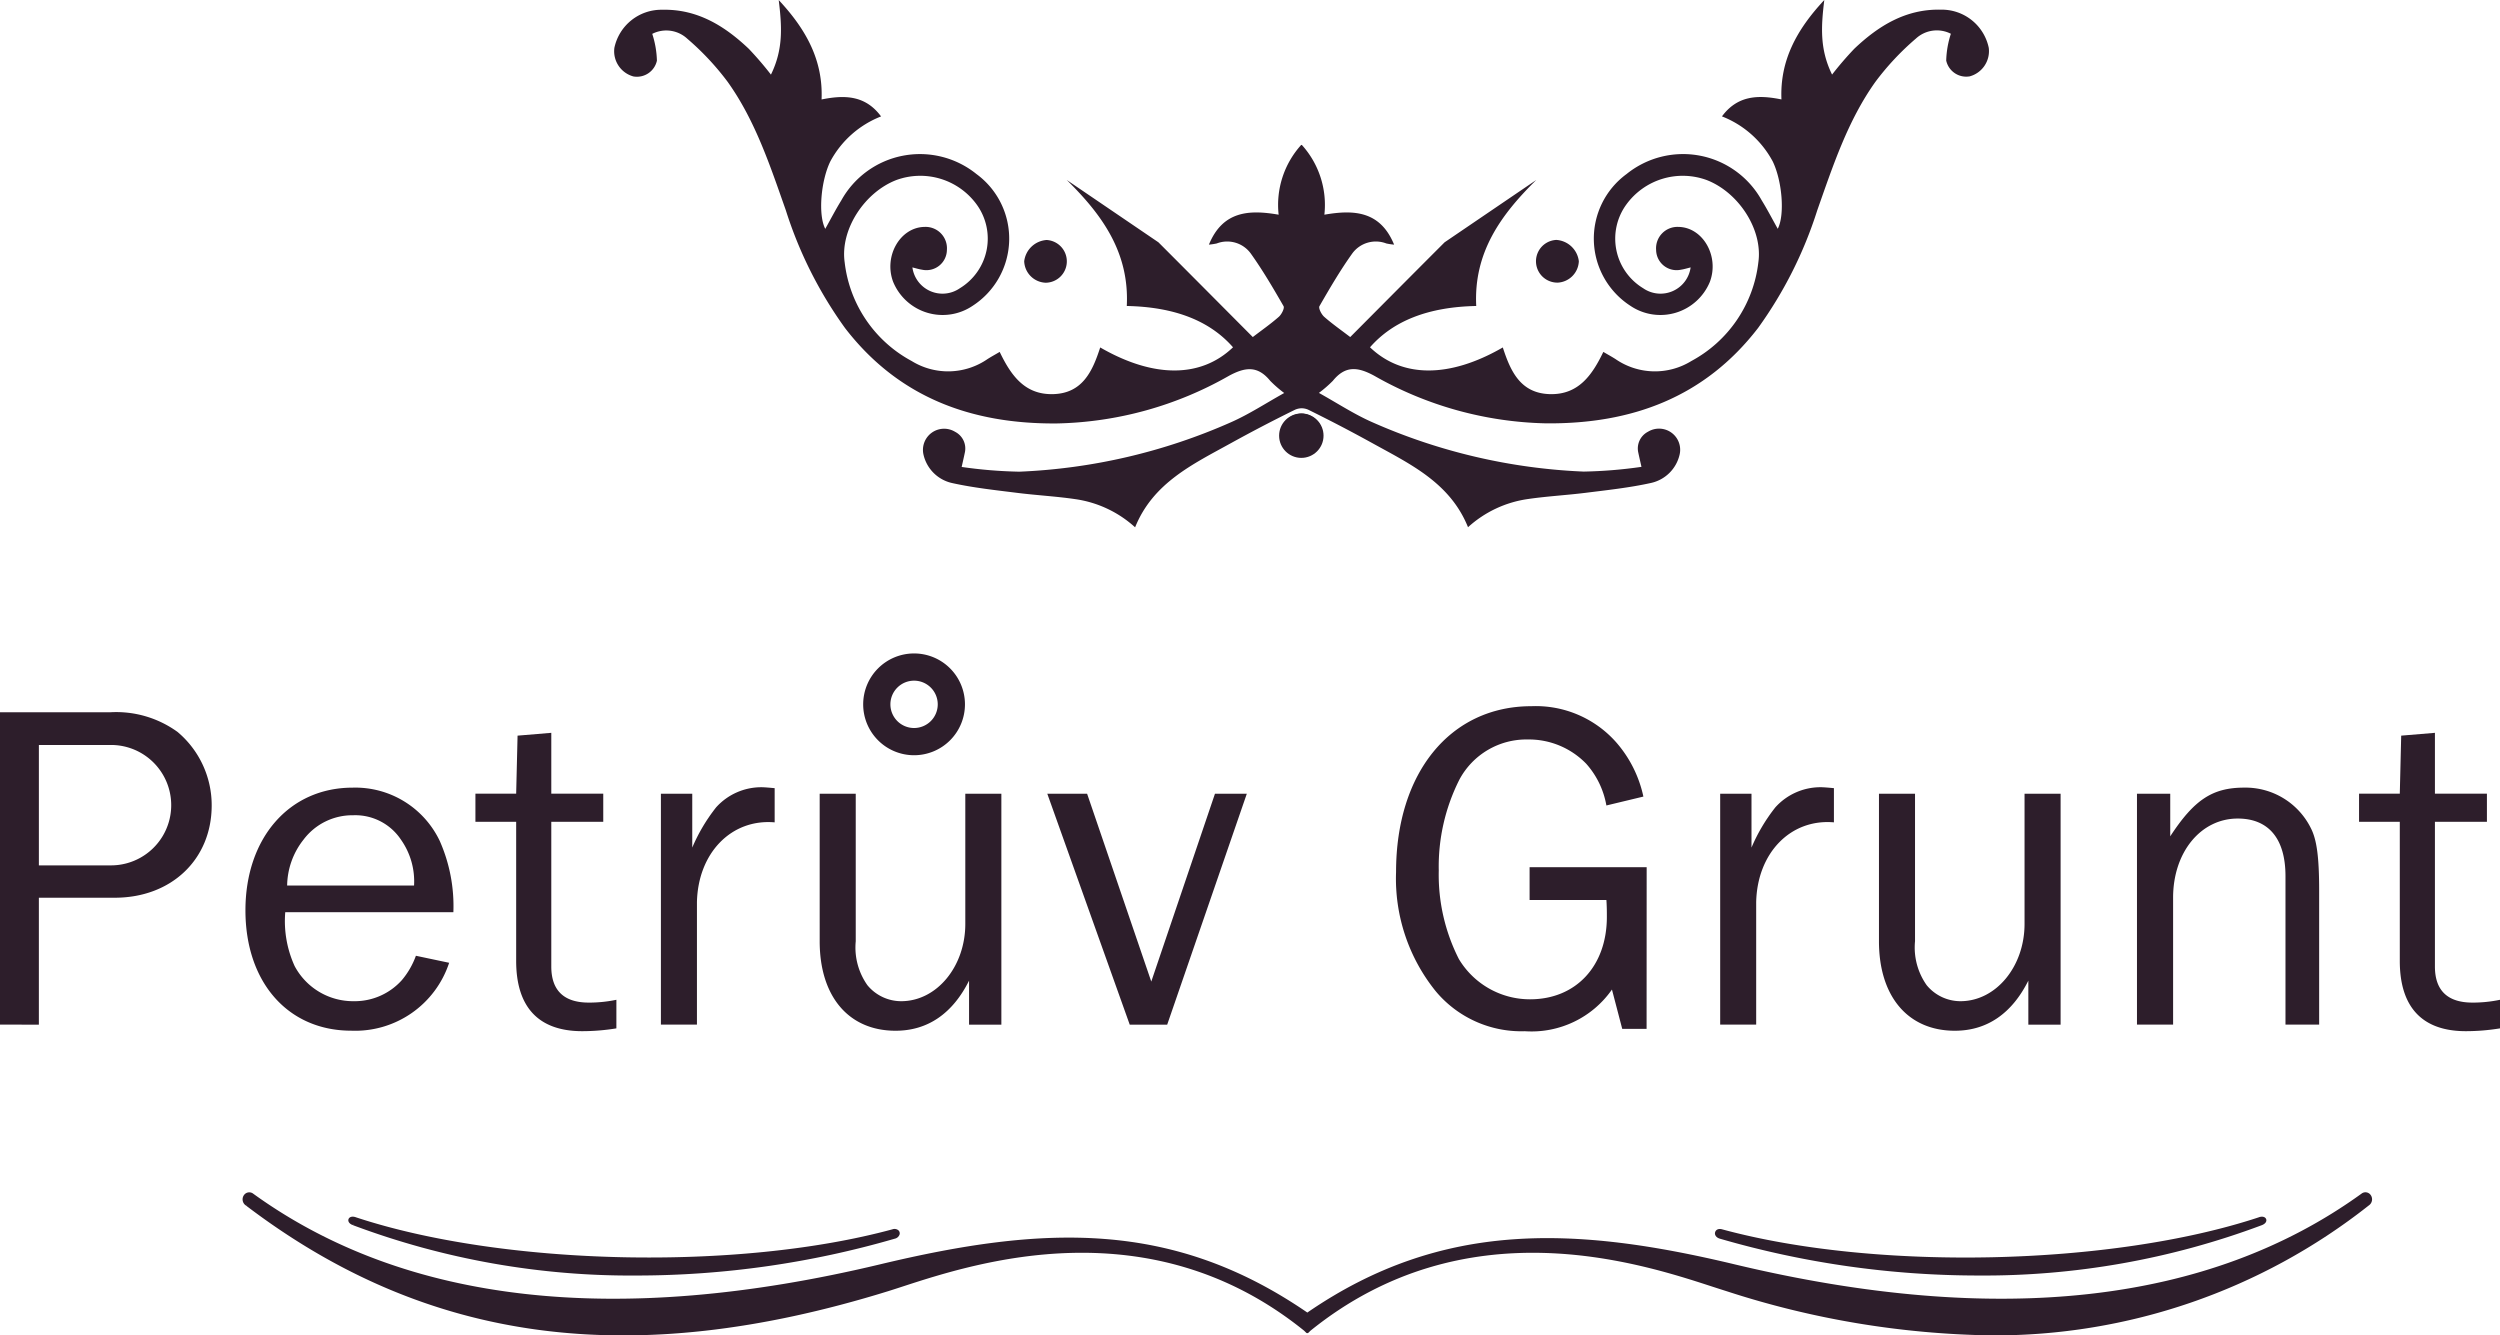
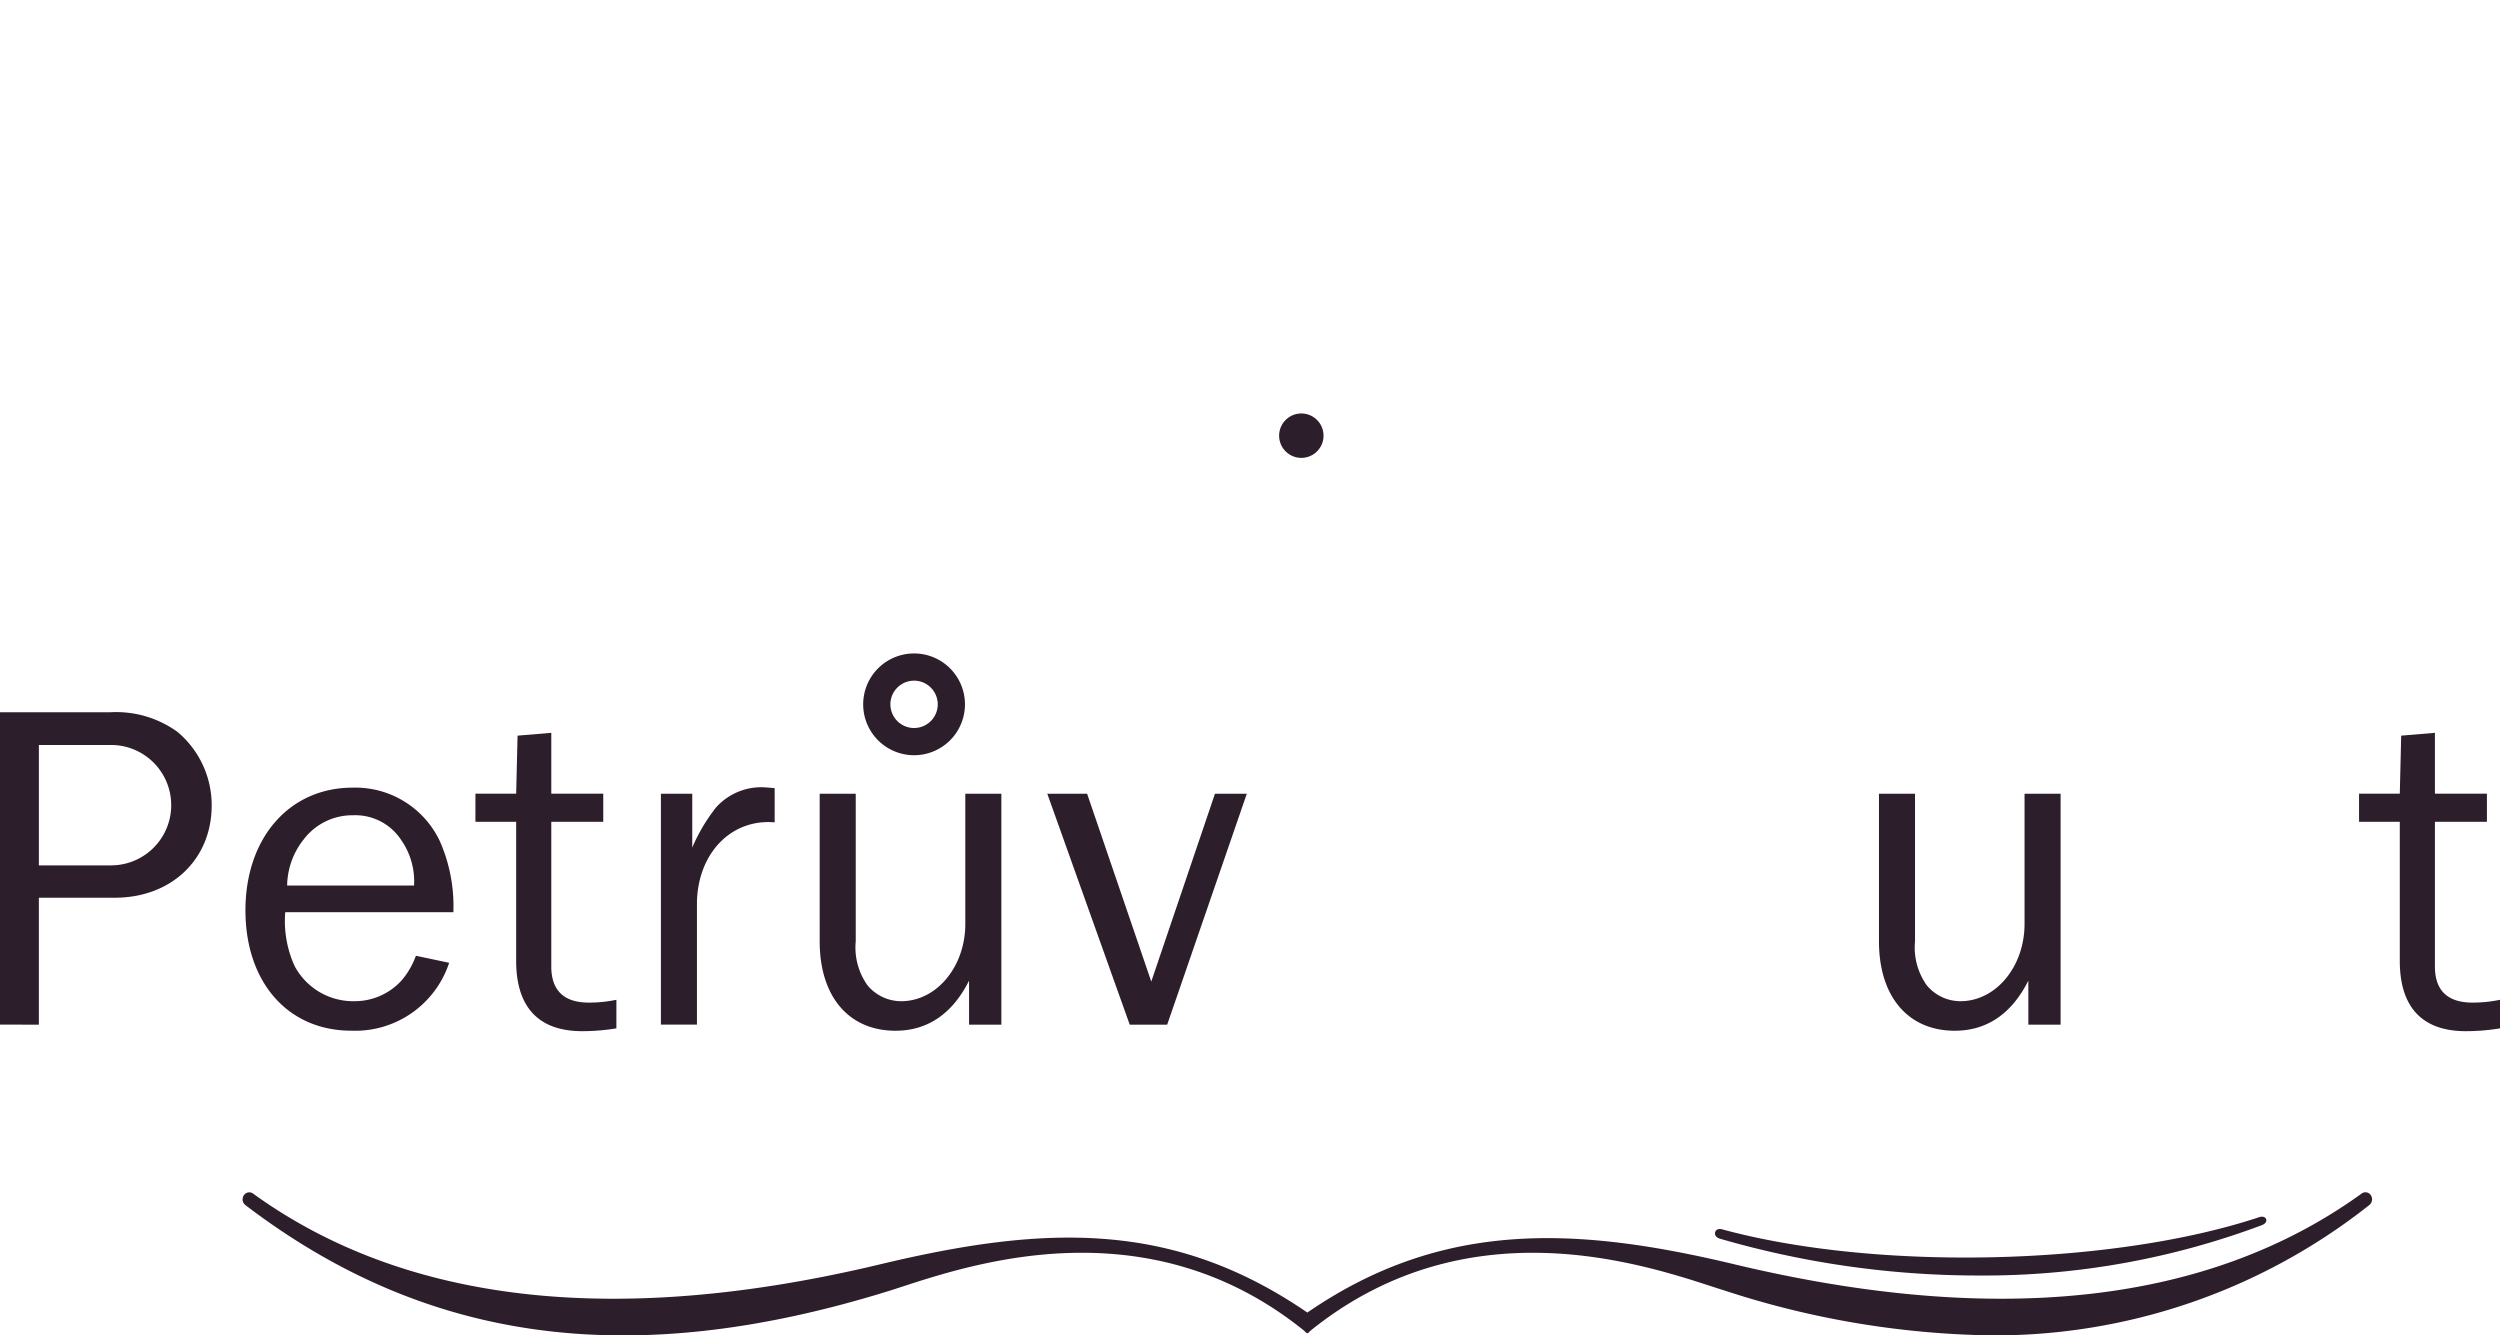
<svg xmlns="http://www.w3.org/2000/svg" width="211.244" height="112.834" viewBox="0 0 211.244 112.834">
  <g id="Group_5903" data-name="Group 5903" transform="translate(0)">
    <g id="Group_144" data-name="Group 144" transform="translate(51.889)">
      <g id="Group_142" data-name="Group 142">
-         <path id="Path_204" data-name="Path 204" d="M453.287,199.961V177.723l.024-.019a7.556,7.556,0,0,1,1.91,5.9c2.49-.433,4.721-.323,5.892,2.531a5.58,5.58,0,0,1-.659-.1,2.465,2.465,0,0,0-2.861.824c-1.021,1.426-1.912,2.95-2.788,4.473-.1.173.171.7.4.9.681.6,1.43,1.122,2.2,1.711,2.647-2.659,5.306-5.338,7.974-8.006l7.747-5.267c-3,2.951-5.3,6.132-5.074,10.648-4.049.081-7.017,1.253-8.976,3.49,2.715,2.6,6.71,2.619,11.222.013.651,2.015,1.5,3.9,4.019,3.946,2.379.041,3.531-1.606,4.475-3.569.392.231.722.409,1.034.61a5.862,5.862,0,0,0,6.408.158,10.887,10.887,0,0,0,5.657-8.342c.39-2.753-1.666-5.907-4.372-6.95a5.892,5.892,0,0,0-6.779,2.064,4.9,4.9,0,0,0,1.422,7.083,2.569,2.569,0,0,0,4.006-1.762c-.3.073-.552.154-.816.193a1.732,1.732,0,0,1-2.1-1.672,1.808,1.808,0,0,1,1.878-1.944c2.073.024,3.479,2.475,2.664,4.642a4.523,4.523,0,0,1-6.708,2.03,6.762,6.762,0,0,1-.332-11.138,7.6,7.6,0,0,1,11.423,2.227c.477.771.895,1.582,1.353,2.4.612-1.18.373-4.057-.428-5.7a8.286,8.286,0,0,0-4.287-3.8c1.313-1.771,3.04-1.837,5.027-1.432-.137-3.284,1.28-5.895,3.621-8.4-.263,2.184-.411,4.124.657,6.3A28.193,28.193,0,0,1,500,169.58c2.047-1.942,4.359-3.37,7.314-3.3a4.057,4.057,0,0,1,4.045,3.22,2.208,2.208,0,0,1-1.61,2.415,1.731,1.731,0,0,1-1.985-1.334,8,8,0,0,1,.394-2.265,2.608,2.608,0,0,0-2.948.4,22.608,22.608,0,0,0-3.439,3.676c-2.332,3.276-3.576,7.083-4.9,10.832a35.072,35.072,0,0,1-5.008,9.958c-4.524,5.871-10.7,8.115-17.9,8.053a30.538,30.538,0,0,1-14.517-4.015c-1.42-.775-2.46-.867-3.509.42a10.125,10.125,0,0,1-1.178,1.023c1.574.876,2.976,1.8,4.494,2.469a49.129,49.129,0,0,0,17.883,4.179,38.9,38.9,0,0,0,4.878-.4c-.131-.582-.2-.88-.263-1.18a1.588,1.588,0,0,1,.816-1.788,1.787,1.787,0,0,1,2.674,1.918,3.182,3.182,0,0,1-2.432,2.413c-1.811.4-3.672.6-5.518.831-1.606.2-3.231.287-4.833.52a9.5,9.5,0,0,0-5.1,2.387c-1.518-3.766-4.888-5.334-8.076-7.1q-2.682-1.481-5.432-2.833A1.412,1.412,0,0,0,453.287,199.961Zm.28,4.132c1.015-.473,1.689-1.09,1.471-2.216a1.834,1.834,0,0,0-1.751-1.467M474.9,189.347a1.886,1.886,0,0,0,1.822-1.811,2.047,2.047,0,0,0-1.9-1.8,1.805,1.805,0,0,0,.077,3.608Zm-21.613,10.614V177.723l-.021-.019a7.555,7.555,0,0,0-1.91,5.9c-2.49-.433-4.721-.323-5.892,2.531a5.574,5.574,0,0,0,.659-.1,2.465,2.465,0,0,1,2.861.824c1.021,1.426,1.912,2.95,2.788,4.473.1.173-.171.7-.4.9-.681.6-1.43,1.122-2.2,1.711-2.649-2.659-5.306-5.338-7.974-8.006l-7.747-5.267c3,2.951,5.3,6.132,5.074,10.648,4.049.081,7.016,1.253,8.976,3.49-2.715,2.6-6.71,2.619-11.222.013-.651,2.015-1.5,3.9-4.019,3.946-2.379.041-3.531-1.606-4.475-3.569-.392.231-.722.409-1.034.61a5.862,5.862,0,0,1-6.408.158,10.882,10.882,0,0,1-5.657-8.342c-.39-2.753,1.666-5.907,4.372-6.95a5.892,5.892,0,0,1,6.779,2.064,4.906,4.906,0,0,1-1.422,7.083,2.569,2.569,0,0,1-4.006-1.762c.3.073.552.154.816.193a1.732,1.732,0,0,0,2.1-1.672,1.808,1.808,0,0,0-1.878-1.944c-2.073.024-3.479,2.475-2.664,4.642a4.523,4.523,0,0,0,6.708,2.03,6.762,6.762,0,0,0,.332-11.138A7.6,7.6,0,0,0,414.4,182.4c-.477.771-.895,1.582-1.353,2.4-.615-1.18-.373-4.057.428-5.7a8.286,8.286,0,0,1,4.287-3.8c-1.312-1.771-3.04-1.837-5.027-1.432.137-3.284-1.28-5.895-3.621-8.4.263,2.184.411,4.124-.657,6.3a28.22,28.22,0,0,0-1.871-2.18c-2.047-1.942-4.359-3.37-7.314-3.3a4.057,4.057,0,0,0-4.045,3.22,2.208,2.208,0,0,0,1.61,2.415,1.731,1.731,0,0,0,1.985-1.334,7.991,7.991,0,0,0-.394-2.265,2.608,2.608,0,0,1,2.948.4,22.615,22.615,0,0,1,3.439,3.676c2.332,3.276,3.576,7.083,4.9,10.832a35.076,35.076,0,0,0,5.008,9.958c4.524,5.871,10.7,8.115,17.9,8.053a30.537,30.537,0,0,0,14.517-4.015c1.42-.775,2.46-.867,3.509.42a10.114,10.114,0,0,0,1.178,1.023c-1.574.876-2.976,1.8-4.494,2.469a49.129,49.129,0,0,1-17.883,4.179,38.9,38.9,0,0,1-4.878-.4c.131-.582.2-.88.261-1.18a1.584,1.584,0,0,0-.814-1.788,1.787,1.787,0,0,0-2.674,1.918,3.182,3.182,0,0,0,2.432,2.413c1.811.4,3.672.6,5.518.831,1.606.2,3.231.287,4.833.52a9.5,9.5,0,0,1,5.1,2.387c1.518-3.766,4.886-5.334,8.076-7.1q2.682-1.481,5.432-2.833A1.41,1.41,0,0,1,453.287,199.961Zm0,.45a1.833,1.833,0,0,0-1.749,1.467c-.218,1.126.456,1.743,1.471,2.216m-19.553-16.452a1.809,1.809,0,0,0-1.7-1.9,2.047,2.047,0,0,0-1.9,1.8,1.886,1.886,0,0,0,1.822,1.811A1.805,1.805,0,0,0,433.456,187.641Z" transform="translate(-395.203 -165.463)" fill="#2d1e2b" />
-       </g>
+         </g>
      <g id="Group_143" data-name="Group 143" transform="translate(56.193 34.936)">
        <circle id="Ellipse_2" data-name="Ellipse 2" cx="1.877" cy="1.877" r="1.877" fill="#2d1e2b" />
      </g>
    </g>
    <g id="Group_150" data-name="Group 150" transform="translate(117.964 59.667)">
      <g id="Group_145" data-name="Group 145">
-         <path id="Path_205" data-name="Path 205" d="M447.232,220.6h-2.058l-.869-3.323a8.288,8.288,0,0,1-7.361,3.522,9.418,9.418,0,0,1-7.517-3.364,15.143,15.143,0,0,1-3.364-10.091c0-8.391,4.588-14.009,11.436-14.009a9.067,9.067,0,0,1,7.162,3.049,10.2,10.2,0,0,1,2.3,4.588l-3.126.752a7.147,7.147,0,0,0-1.7-3.522,6.749,6.749,0,0,0-4.946-2.055,6.415,6.415,0,0,0-5.779,3.4,16.3,16.3,0,0,0-1.739,7.676,15.708,15.708,0,0,0,1.7,7.479,7.006,7.006,0,0,0,6.014,3.4c3.88,0,6.49-2.811,6.49-6.965,0-.358,0-.871-.039-1.424h-6.49v-2.771h9.892Z" transform="translate(-426.063 -193.33)" fill="#2d1e2b" />
-       </g>
+         </g>
      <g id="Group_146" data-name="Group 146" transform="translate(27.387 6.847)">
-         <path id="Path_206" data-name="Path 206" d="M438.854,216.59V197.08H441.5v4.552a14.815,14.815,0,0,1,2.017-3.4,5.136,5.136,0,0,1,3.839-1.7c.238,0,.674.039,1.109.079V199.5c-3.681-.317-6.49,2.61-6.569,6.766V216.59Z" transform="translate(-438.854 -196.528)" fill="#2d1e2b" />
-       </g>
+         </g>
      <g id="Group_147" data-name="Group 147" transform="translate(40.804 7.4)">
        <path id="Path_207" data-name="Path 207" d="M457.742,216.3v-3.719c-1.385,2.768-3.482,4.233-6.211,4.233-3.957,0-6.411-2.888-6.411-7.558V196.786h3.047v12.466a5.511,5.511,0,0,0,.989,3.719A3.7,3.7,0,0,0,452,214.318c3.008,0,5.421-2.929,5.421-6.53v-11h3.047V216.3Z" transform="translate(-445.12 -196.786)" fill="#2d1e2b" />
      </g>
      <g id="Group_148" data-name="Group 148" transform="translate(62.609 6.886)">
-         <path id="Path_208" data-name="Path 208" d="M467.849,216.57V204.025c0-3.165-1.424-4.867-4.036-4.867-3.126,0-5.46,2.85-5.46,6.687V216.57H455.3V197.06h2.811v3.6c2.017-3.085,3.561-4.115,6.252-4.115a6.166,6.166,0,0,1,5.618,3.4c.514.989.713,2.452.713,5.342V216.57Z" transform="translate(-455.304 -196.546)" fill="#2d1e2b" />
-       </g>
+         </g>
      <g id="Group_149" data-name="Group 149" transform="translate(81.37 2.257)">
        <path id="Path_209" data-name="Path 209" d="M475.977,219.354a17.853,17.853,0,0,1-2.888.238c-3.68,0-5.58-2.019-5.58-5.937V201.9h-3.443v-2.375h3.443l.118-4.905,2.85-.238v5.143h4.394V201.9h-4.394V214.13c0,2.019,1.068,3.047,3.167,3.047a11.2,11.2,0,0,0,2.334-.238Z" transform="translate(-464.066 -194.384)" fill="#2d1e2b" />
      </g>
    </g>
    <g id="Group_158" data-name="Group 158" transform="translate(0 55.218)">
      <g id="Group_151" data-name="Group 151" transform="translate(0 4.965)">
        <path id="Path_210" data-name="Path 210" d="M370.969,219.965V193.571h9.34a8.837,8.837,0,0,1,5.659,1.662,8.085,8.085,0,0,1,2.888,6.211c0,4.552-3.4,7.8-8.192,7.8h-6.411v10.725Zm9.34-13.455a5.087,5.087,0,0,0,.238-10.17h-6.293v10.17Z" transform="translate(-370.969 -193.571)" fill="#2d1e2b" />
      </g>
      <g id="Group_152" data-name="Group 152" transform="translate(20.739 11.335)">
        <path id="Path_211" data-name="Path 211" d="M397.868,211.346a8.357,8.357,0,0,1-8.269,5.738c-5.342,0-8.944-4.077-8.944-10.17,0-6.132,3.719-10.367,9.061-10.367a7.9,7.9,0,0,1,7.361,4.511,13.6,13.6,0,0,1,1.148,6.014H384.019a9.163,9.163,0,0,0,.792,4.55,5.6,5.6,0,0,0,4.985,2.97,5.356,5.356,0,0,0,4.077-1.781,6.714,6.714,0,0,0,1.186-2.058Zm-2.965-6.528a6.111,6.111,0,0,0-1.109-3.878,4.634,4.634,0,0,0-4.036-2.06,5.17,5.17,0,0,0-4.194,2.06,6.384,6.384,0,0,0-1.385,3.878Z" transform="translate(-380.655 -196.546)" fill="#2d1e2b" />
      </g>
      <g id="Group_153" data-name="Group 153" transform="translate(40.172 6.706)">
        <path id="Path_212" data-name="Path 212" d="M401.642,219.354a17.87,17.87,0,0,1-2.888.238c-3.681,0-5.58-2.019-5.58-5.937V201.9h-3.443v-2.375h3.443l.118-4.905,2.85-.238v5.143h4.391V201.9h-4.391V214.13c0,2.019,1.068,3.047,3.165,3.047a11.206,11.206,0,0,0,2.336-.238Z" transform="translate(-389.731 -194.384)" fill="#2d1e2b" />
      </g>
      <g id="Group_154" data-name="Group 154" transform="translate(55.845 11.297)">
        <path id="Path_213" data-name="Path 213" d="M397.051,216.59V197.08H399.7v4.552a14.817,14.817,0,0,1,2.017-3.4,5.136,5.136,0,0,1,3.839-1.7c.238,0,.672.039,1.107.079V199.5c-3.678-.317-6.488,2.61-6.567,6.766V216.59Z" transform="translate(-397.051 -196.528)" fill="#2d1e2b" />
      </g>
      <g id="Group_155" data-name="Group 155" transform="translate(69.261 11.849)">
        <path id="Path_214" data-name="Path 214" d="M415.939,216.3v-3.719c-1.385,2.768-3.481,4.233-6.211,4.233-3.957,0-6.411-2.888-6.411-7.558V196.786h3.047v12.466a5.511,5.511,0,0,0,.989,3.719,3.7,3.7,0,0,0,2.848,1.347c3.008,0,5.421-2.929,5.421-6.53v-11h3.047V216.3Z" transform="translate(-403.317 -196.786)" fill="#2d1e2b" />
      </g>
      <g id="Group_156" data-name="Group 156" transform="translate(88.495 11.849)">
        <path id="Path_215" data-name="Path 215" d="M422.43,216.3h-3.165l-6.965-19.51h3.364l5.421,15.87,5.381-15.87h2.691Z" transform="translate(-412.3 -196.786)" fill="#2d1e2b" />
      </g>
      <g id="Group_157" data-name="Group 157" transform="translate(72.938)">
        <path id="Path_216" data-name="Path 216" d="M409.333,199.849a4.3,4.3,0,1,1,4.3-4.3A4.3,4.3,0,0,1,409.333,199.849Zm0-6.3a2,2,0,1,0,2,2A2,2,0,0,0,409.333,193.549Z" transform="translate(-405.034 -191.252)" fill="#2d1e2b" />
      </g>
    </g>
    <g id="Group_159" data-name="Group 159" transform="translate(20.499 100.741)">
      <path id="Path_217" data-name="Path 217" d="M439.064,215.338a78.332,78.332,0,0,0,21.767,3.113A66.921,66.921,0,0,0,484.85,214.2l.015-.006c.334-.131.42-.349.358-.51s-.289-.278-.632-.148c-12.41,4.1-32.323,4.548-45.326,1.015-.347-.1-.55.056-.6.238C438.6,214.985,438.724,215.24,439.064,215.338Z" transform="translate(-314.238 -211.414)" fill="#2d1e2b" />
      <path id="Path_218" data-name="Path 218" d="M560.355,212.74a.539.539,0,0,0-.779-.1c-12.862,9.288-30.682,11.295-52.965,5.965-13.438-3.218-24.719-3.753-36.1,4.075-11.436-7.849-22.293-7.38-36.1-4.075-22.285,5.331-40.1,3.325-52.965-5.965a.546.546,0,0,0-.782.107.621.621,0,0,0,.156.886l.083-.107-.073.113c15.324,11.65,32.558,13.952,54.241,7.241.355-.111.762-.242,1.214-.39,6.256-2.038,20.906-6.809,33.952,3.721l.178.173a.139.139,0,0,0,.188,0l.167-.165c13.057-10.539,27.706-5.768,33.961-3.73.454.146.861.278,1.218.39a75.694,75.694,0,0,0,22.353,3.73,51.025,51.025,0,0,0,31.869-10.956l.026-.021A.622.622,0,0,0,560.355,212.74Z" transform="translate(-380.543 -212.513)" fill="#2d1e2b" />
-       <path id="Path_219" data-name="Path 219" d="M385.092,214.19l.047-.126-.03.133a66.835,66.835,0,0,0,24.015,4.254,78.317,78.317,0,0,0,21.765-3.113.544.544,0,0,0,.409-.366.351.351,0,0,0-.1-.34.515.515,0,0,0-.505-.086c-13.005,3.533-32.918,3.09-45.321-1.011-.353-.131-.576-.017-.638.146S384.757,214.061,385.092,214.19Z" transform="translate(-375.782 -211.413)" fill="#2d1e2b" />
    </g>
  </g>
</svg>